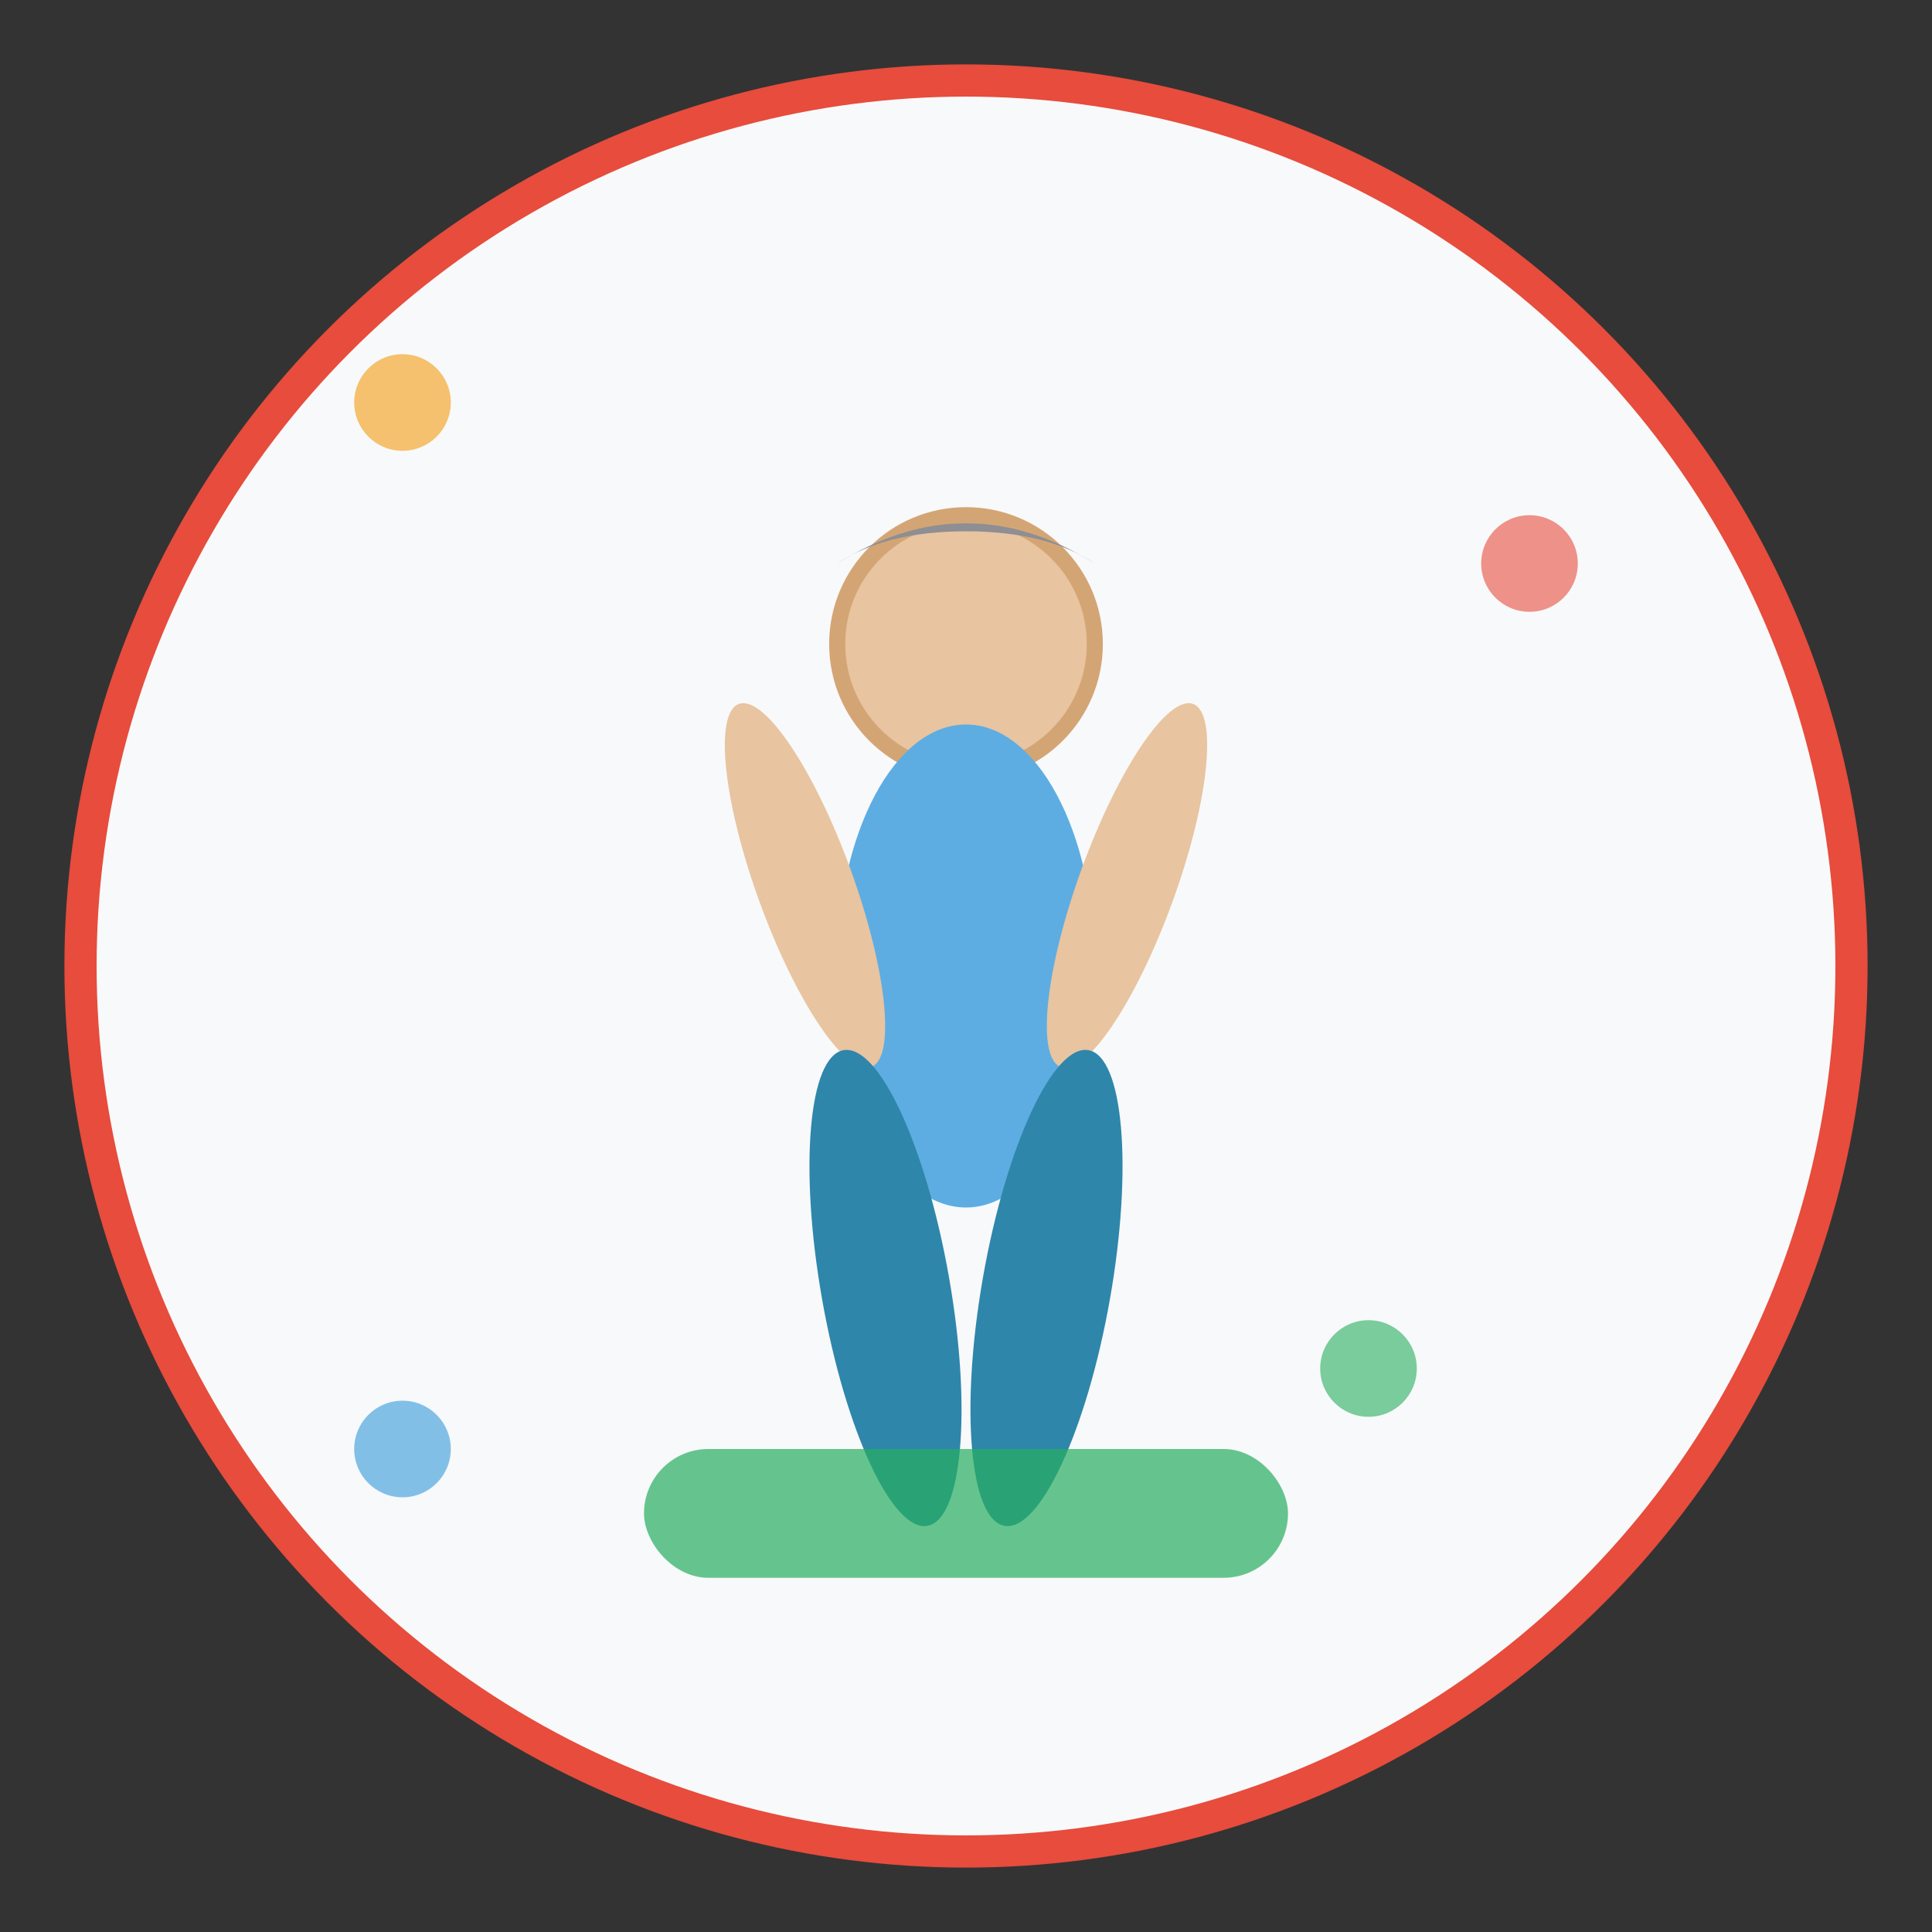
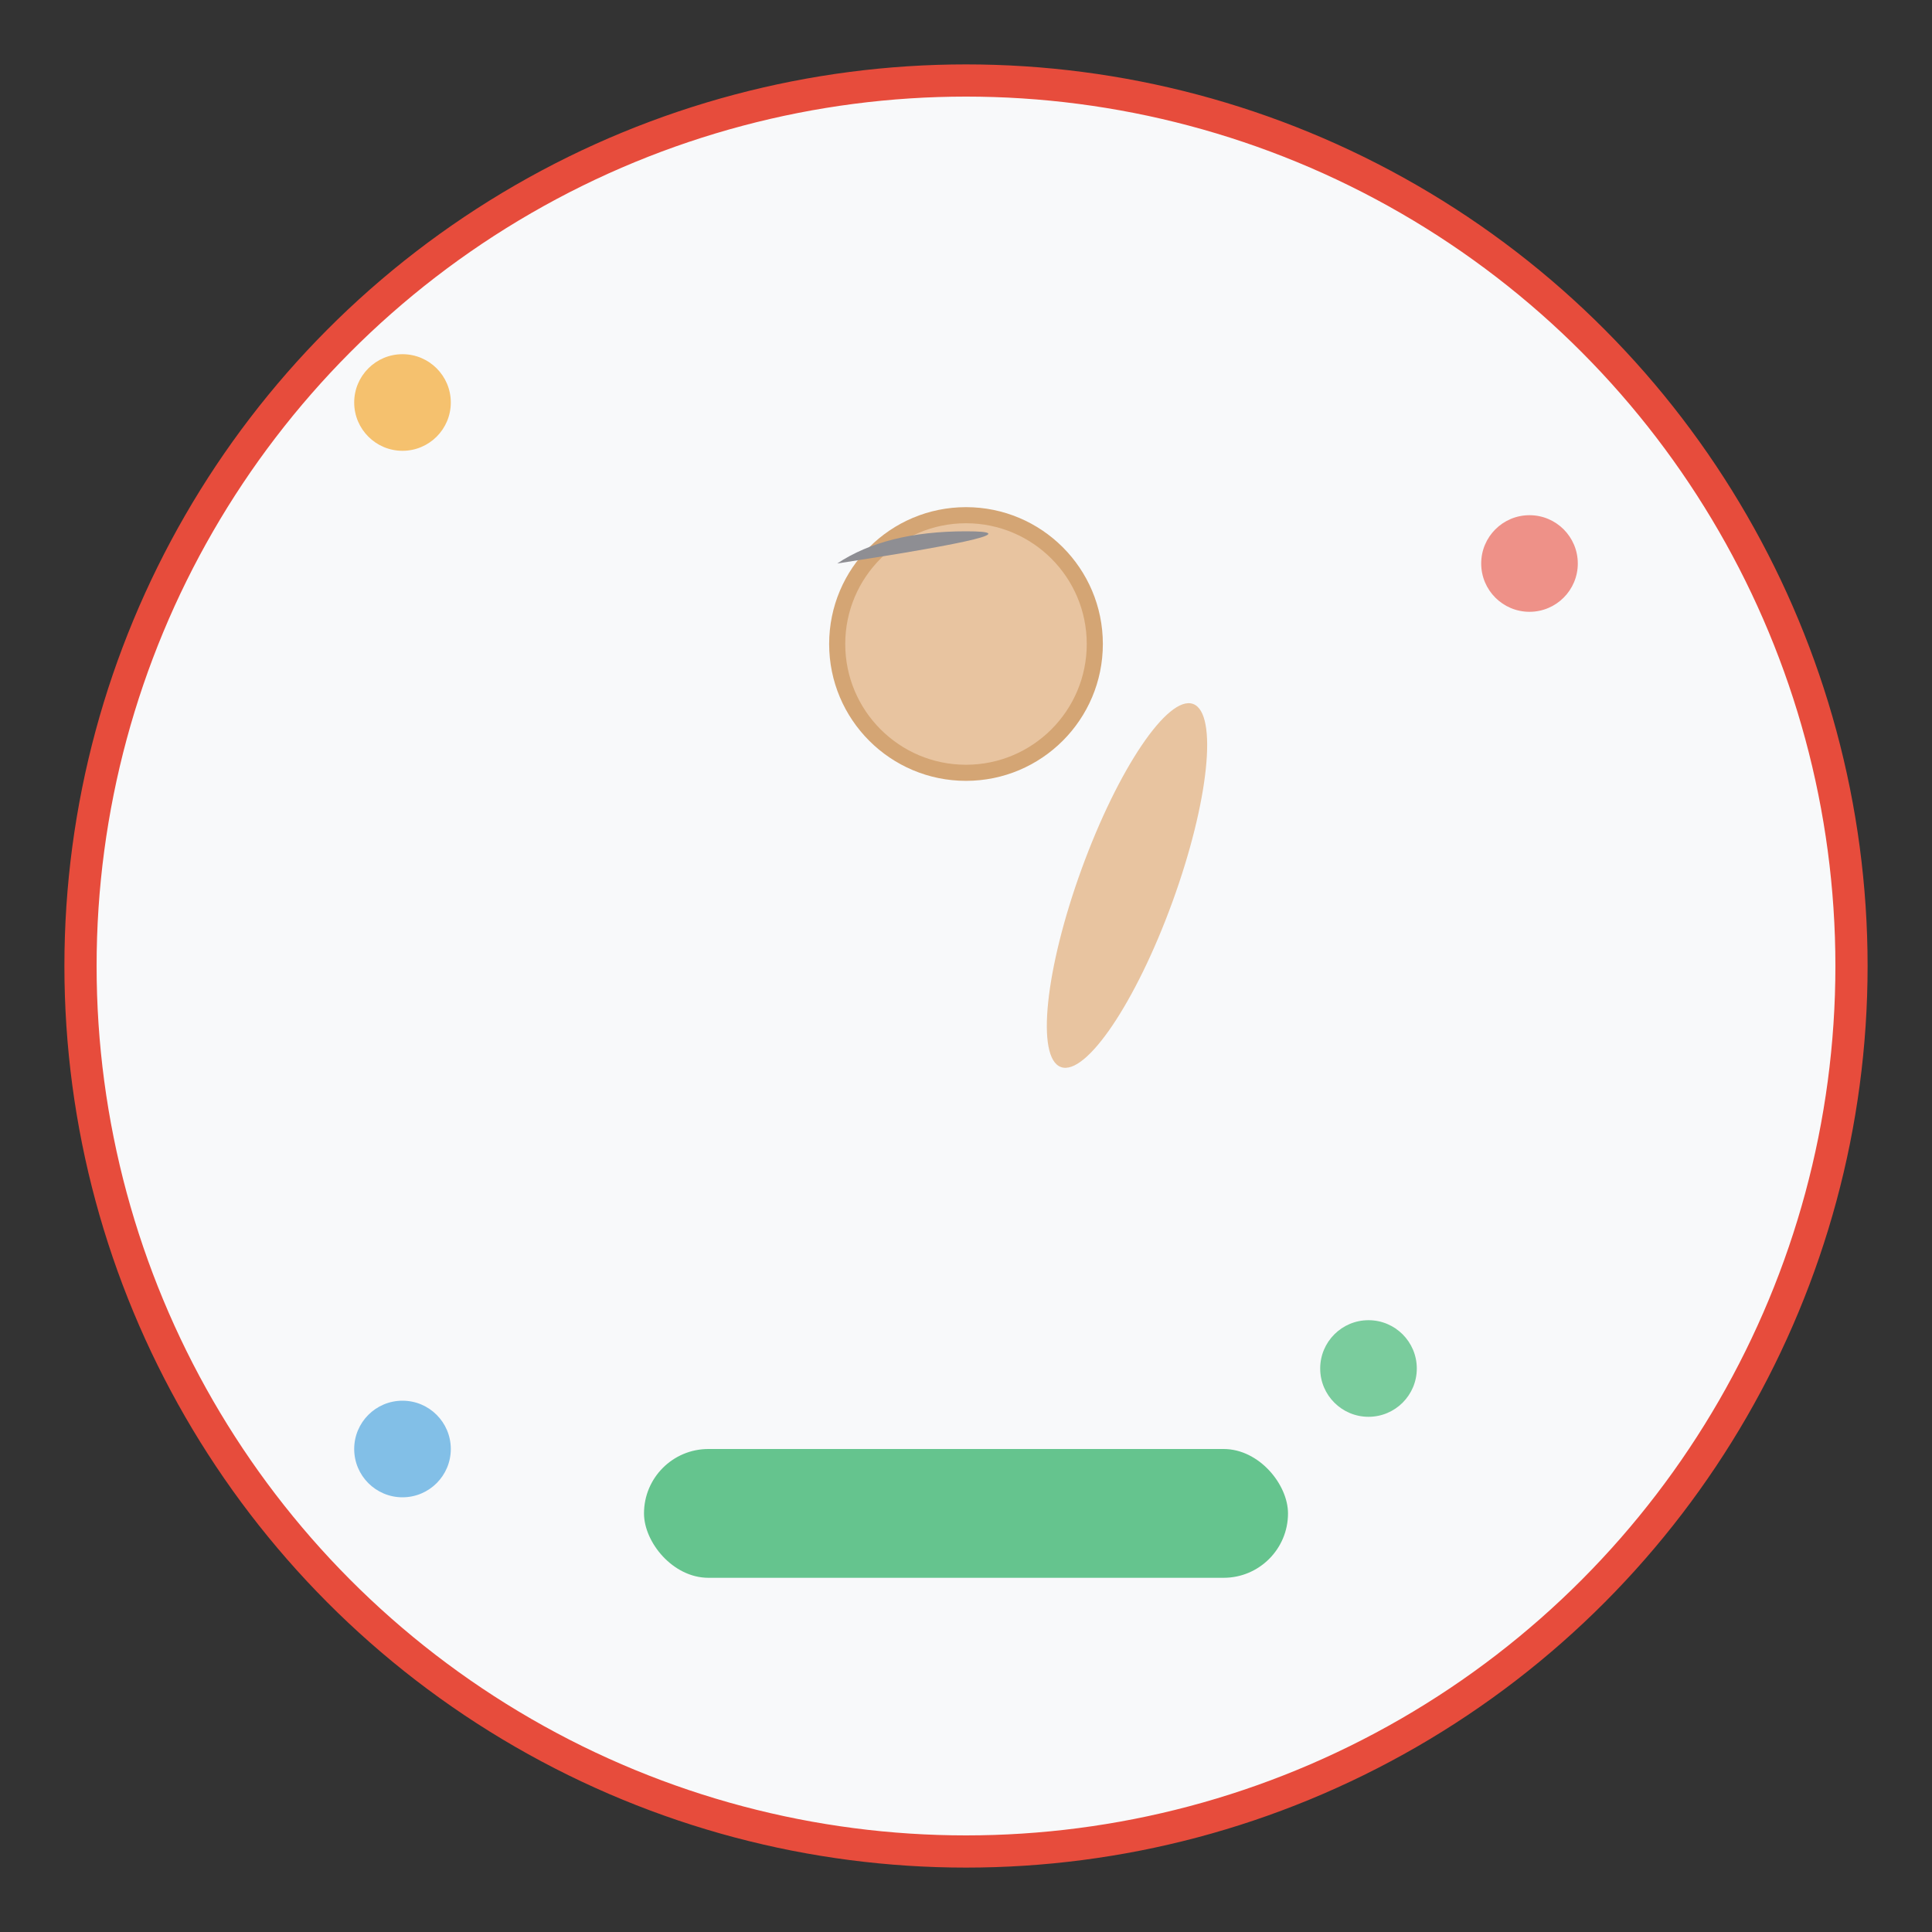
<svg xmlns="http://www.w3.org/2000/svg" width="120" height="120" viewBox="0 0 120 120" fill="none">
  <rect x="0" y="0" width="120" height="120" fill="#333333" stroke="none" />
  <circle cx="60" cy="60" r="55" fill="#F8F9FA" stroke="#E74C3C" stroke-width="2" />
  <g transform="translate(35, 25)">
    <circle cx="25" cy="15" r="8" fill="#E8C4A0" stroke="#D4A574" stroke-width="1" />
-     <path d="M17 10 Q25 5 33 10 Q30 8 25 8 Q20 8 17 10 Z" fill="#8E8E93" />
-     <ellipse cx="25" cy="35" rx="8" ry="15" fill="#5DADE2" />
-     <ellipse cx="15" cy="30" rx="3" ry="12" fill="#E8C4A0" transform="rotate(-20 15 30)" />
+     <path d="M17 10 Q30 8 25 8 Q20 8 17 10 Z" fill="#8E8E93" />
    <ellipse cx="35" cy="30" rx="3" ry="12" fill="#E8C4A0" transform="rotate(20 35 30)" />
-     <ellipse cx="20" cy="55" rx="4" ry="15" fill="#2E86AB" transform="rotate(-10 20 55)" />
-     <ellipse cx="30" cy="55" rx="4" ry="15" fill="#2E86AB" transform="rotate(10 30 55)" />
    <rect x="5" y="65" width="40" height="8" rx="4" fill="#27AE60" opacity="0.7" />
  </g>
  <circle cx="25" cy="25" r="3" fill="#F39C12" opacity="0.6" />
  <circle cx="95" cy="35" r="3" fill="#E74C3C" opacity="0.6" />
  <circle cx="85" cy="85" r="3" fill="#27AE60" opacity="0.6" />
  <circle cx="25" cy="90" r="3" fill="#3498DB" opacity="0.6" />
</svg>